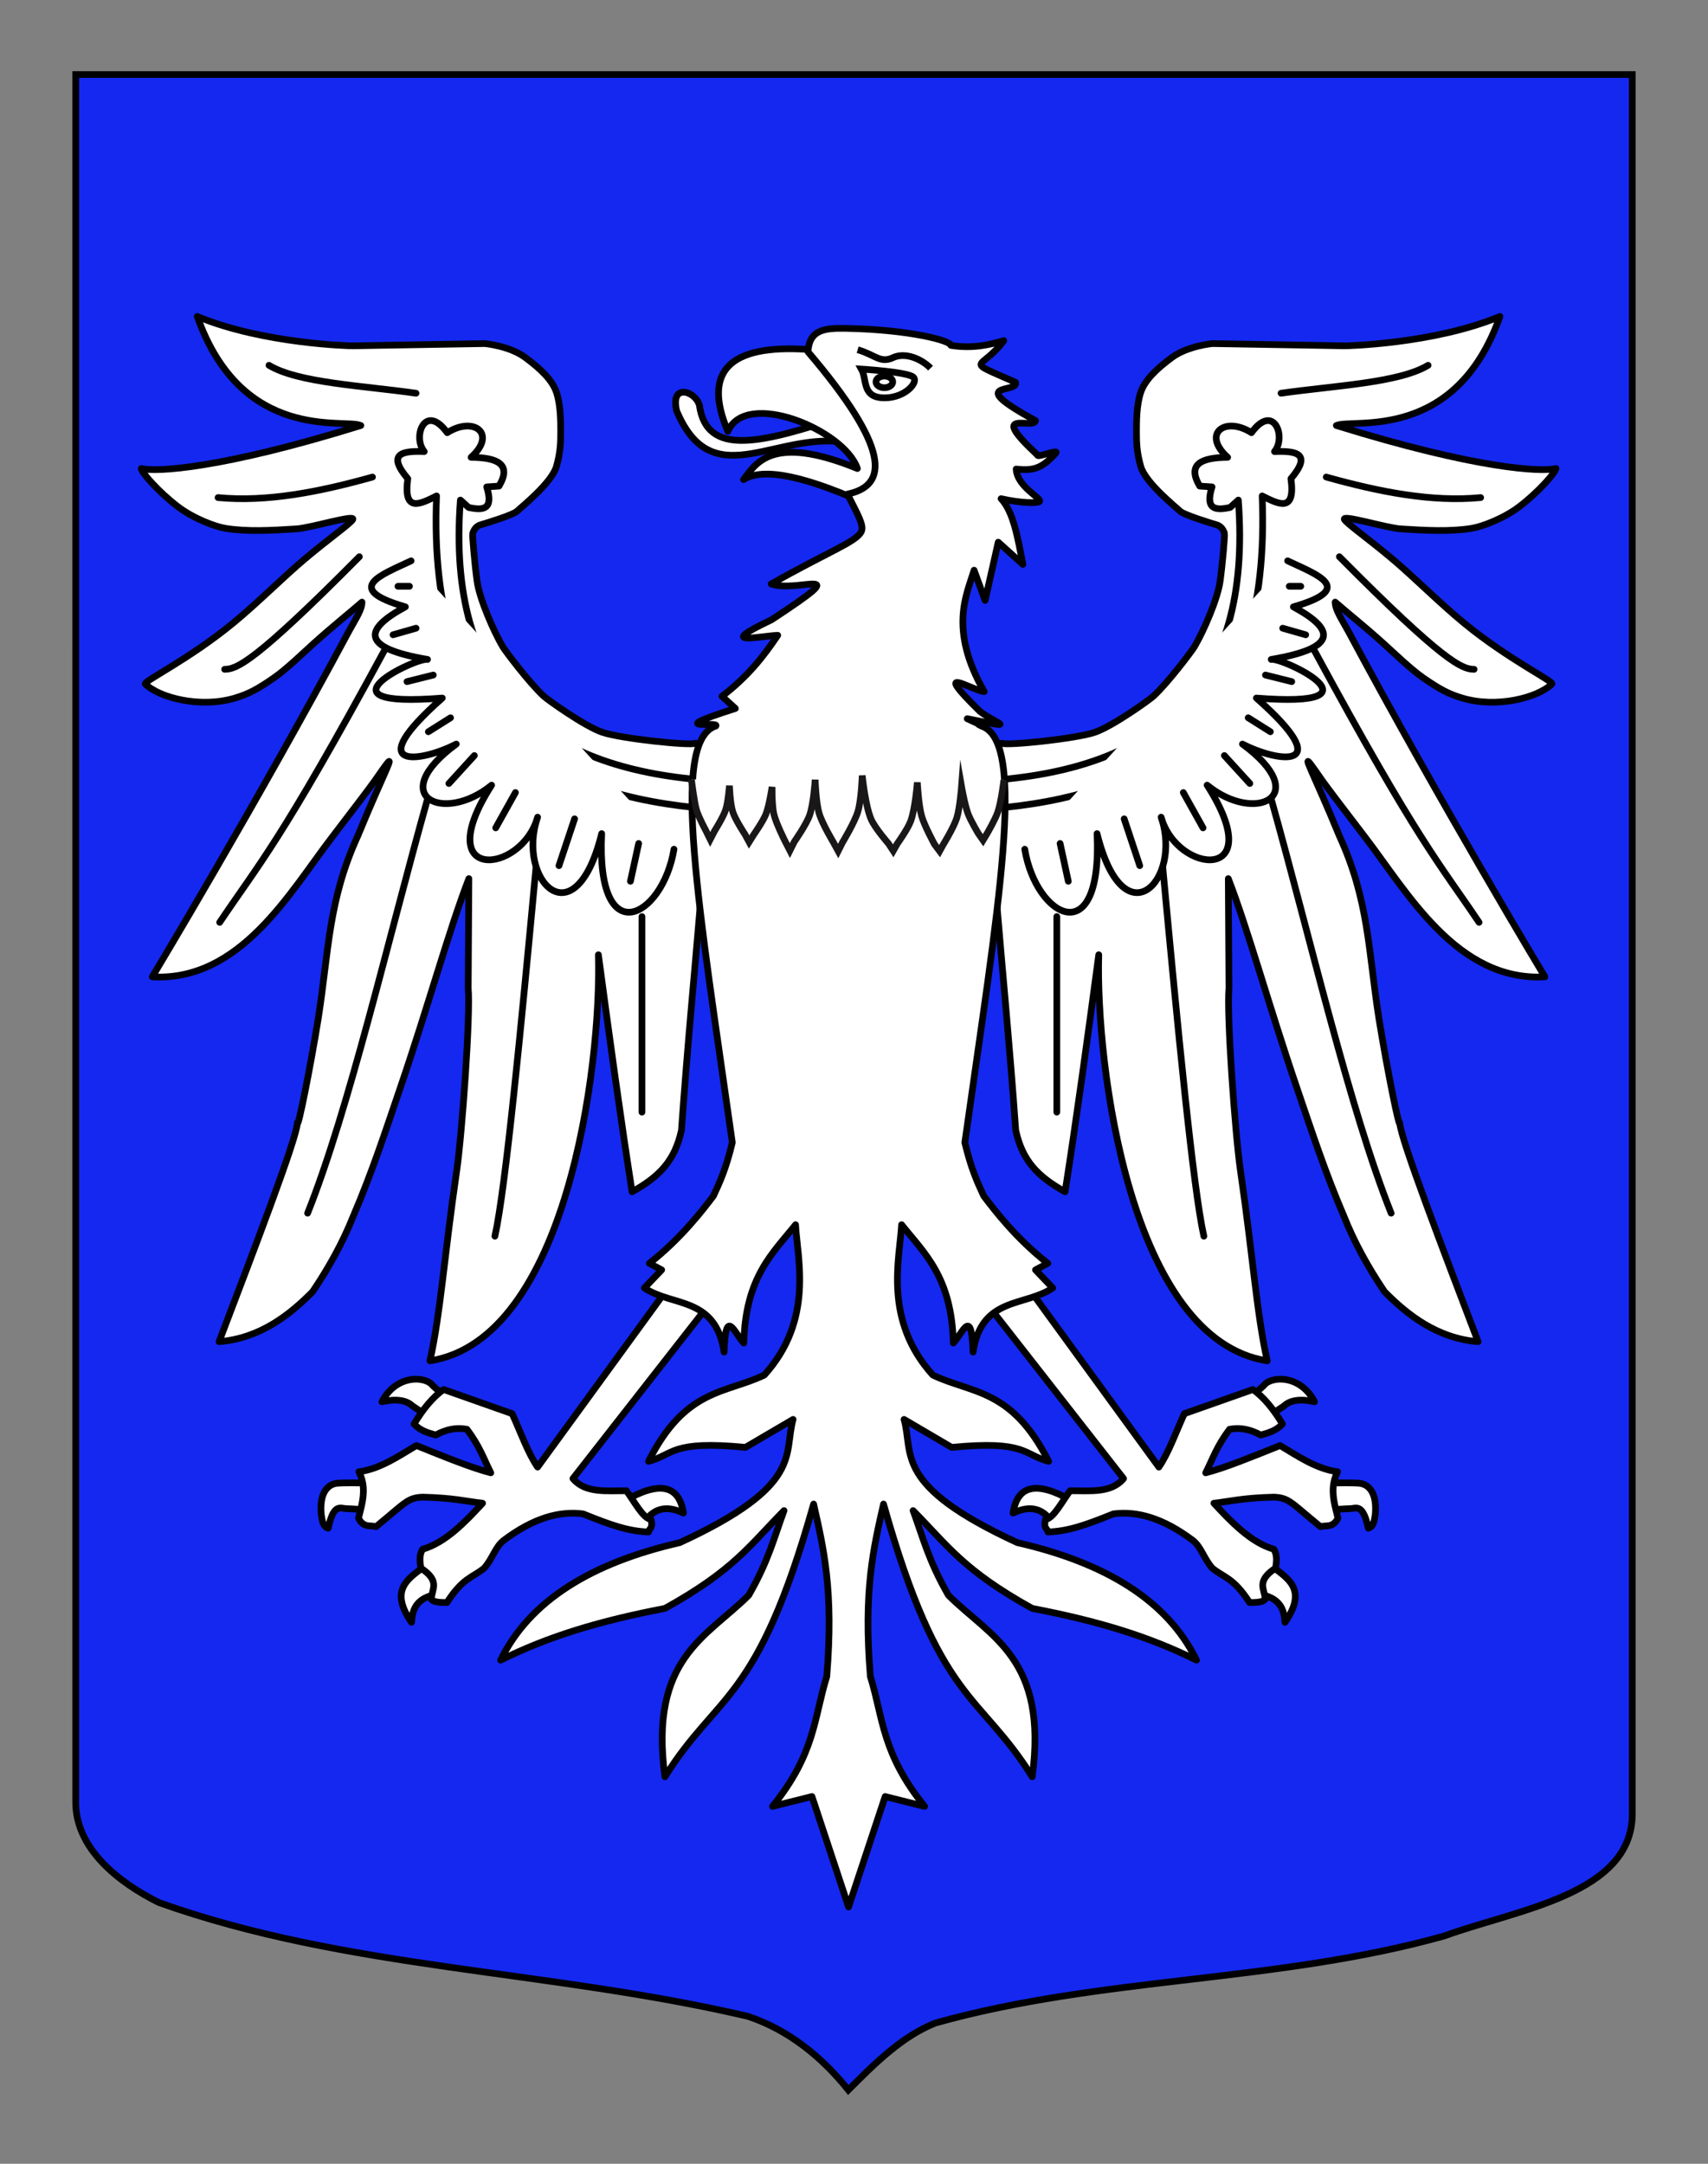
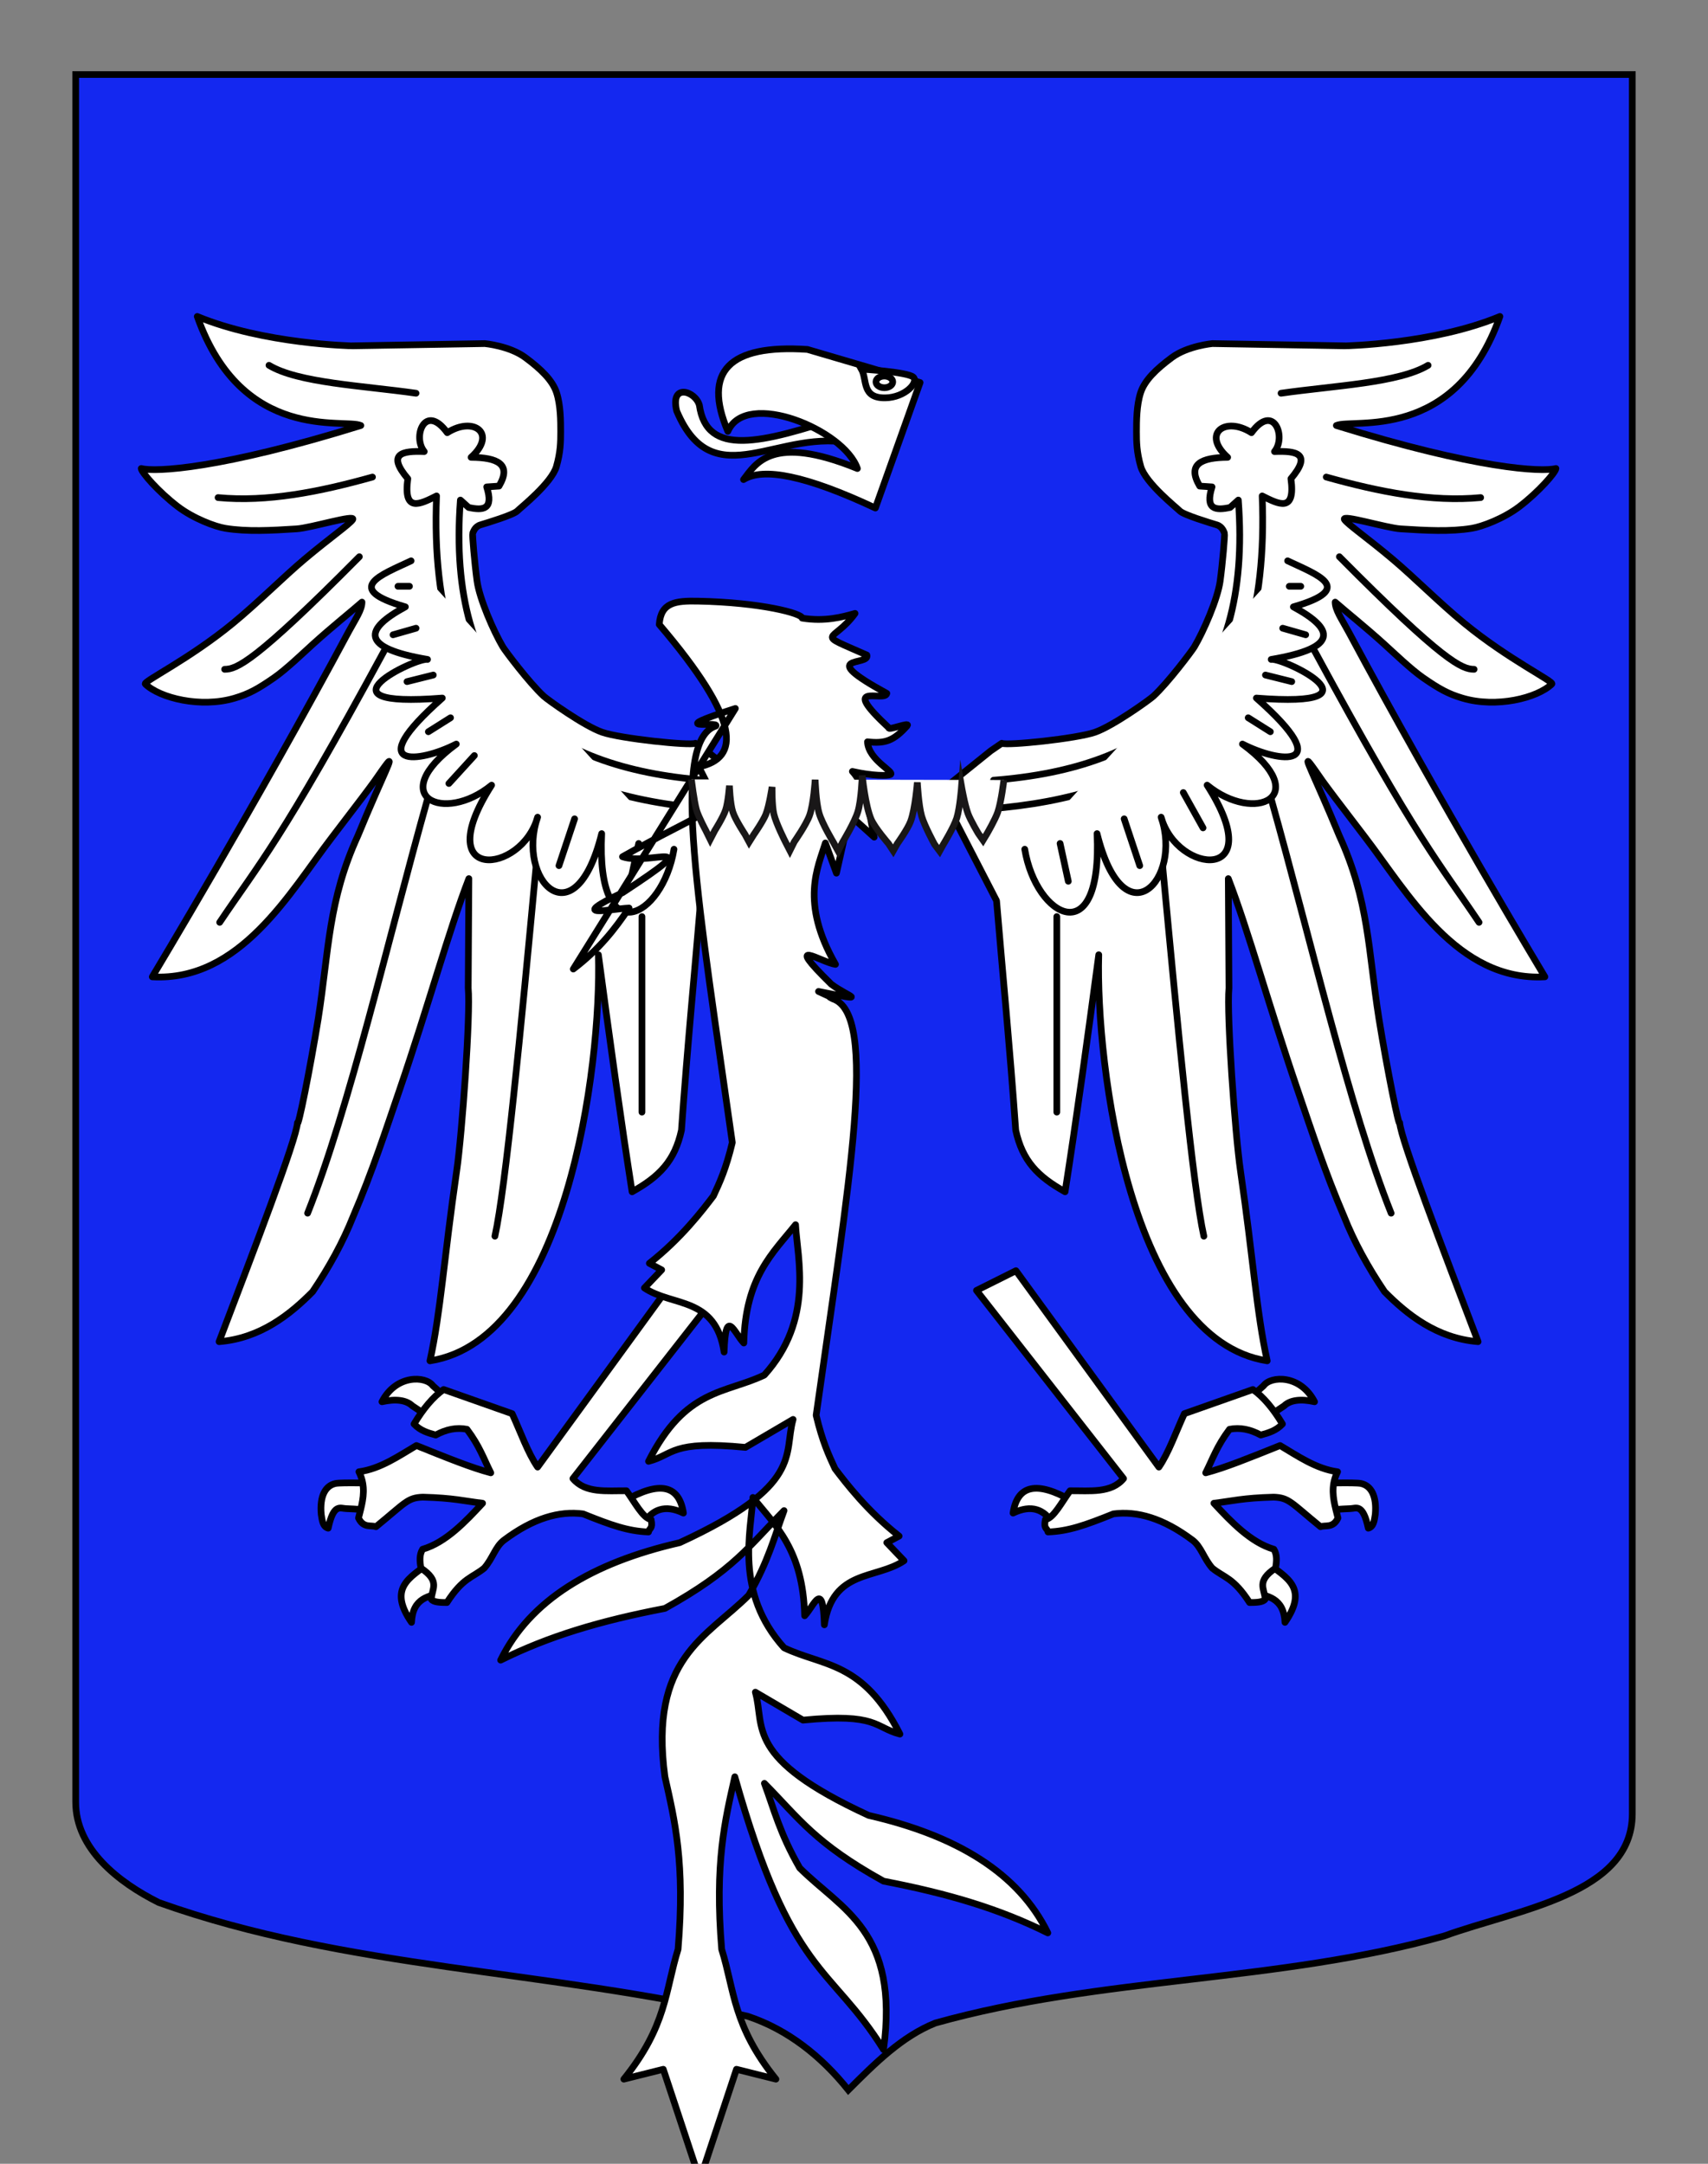
<svg xmlns="http://www.w3.org/2000/svg" version="1.1" id="Calque_2" x="0px" y="0px" width="255.118px" height="323.148px" viewBox="0 0 255.118 323.148" enable-background="new 0 0 255.118 323.148" xml:space="preserve">
  <rect x="0" y="0" width="255.118" height="323.148" fill="#808080" stroke="none" />
  <path fill="#1428F0" stroke="#000000" d="M11.306,11.13c78,0,154.505,0,232.505,0c0,135.583,0,149.084,0,259.75  c0,12.041-17.1,14.25-28.1,18.25c-25,7-51,6-76,13c-5,2-9,6-13,10c-4-5-9-9-15-11c-30-7-60-7-88-17c-6-3-12.406-8-12.406-15  C11.306,245.589,11.306,147.505,11.306,11.13z" />
  <g id="Aigle">
    <g id="Pattes">
      <g id="g12549">
        <g id="g12543">
          <path id="path6333" fill="#FFFFFF" stroke="#000000" stroke-linecap="round" stroke-linejoin="round" d="M55.988,225.515      c0.015-0.1,0.155-4.051,0.152-4.016c-0.003,0.033-5.14-0.138-6.024,0.053c-1.515,0.322-2.377,1.873-2.138,4.596      c0.139,0.903,0.231,1.853,1.042,2.082c0.82-3.78,1.819-2.936,2.691-2.924C52.764,225.323,55.972,225.615,55.988,225.515z" />
          <path id="path8112" fill="#FFFFFF" stroke="#000000" stroke-linecap="round" stroke-linejoin="round" d="M67.05,209.101      l-2.699,2.699l-2.76-1.842c-0.904-0.869-2.478-1.078-4.541-0.611c2.111-4.098,6.537-3.881,7.607-2.395L67.05,209.101z" />
          <path id="path9884" fill="#FFFFFF" stroke="#000000" stroke-linecap="round" stroke-linejoin="round" d="M66.314,237.812      c2.232-0.542,0.828-6.624-2.147-4.417c-2.975,2.209-6.243,3.773-2.7,8.898C61.646,238.588,64.081,238.354,66.314,237.812z" />
          <path id="path11656" fill="#FFFFFF" stroke="#000000" stroke-linecap="round" stroke-linejoin="round" d="M93.309,224.13      c5.223-2.998,8.13-2.357,8.772,1.842c-2.777-1.336-4.584-0.518-5.889,1.41" />
        </g>
        <path id="path5446" fill="#FFFFFF" stroke="#000000" stroke-linecap="round" stroke-linejoin="round" d="M107.542,192.72     l-5.89-2.945l-21.35,29.326c-1.455-2.099-2.554-5.26-3.805-7.976l-10.235-3.61c-1.557,1.072-3.089,2.916-4.417,5.154     c0.931,0.996,2.083,1.328,3.241,1.646c1.554-0.846,3.108-1.17,4.661-0.858c1.902,2.524,2.498,4.397,3.56,6.502     c-2.881-0.752-6.44-2.205-11.109-4.076c-2.573,1.517-5.365,3.485-8.589,3.92c0.285,0.568,0.465,1.123,0.565,1.67     c0.337,1.814-0.197,3.519-0.623,5.236c0.733,1.555,1.855,1.018,2.608,1.299c4.428-3.615,4.691-4.329,6.994-4.416     c4.624,0.119,6.17,0.582,8.928,0.909c-2.539,2.736-5.479,5.856-8.957,6.872c-0.494,0.803-0.44,1.788-0.246,2.82     c2.958,1.978,1.604,3.1,1.544,4.646c0.34,0.46,1.312,0.489,2.332,0.495c2.408-3.739,3.785-3.685,5.572-5.141     c1.272-1.439,1.658-3.208,2.951-4.177c4.393-3.297,8.296-4.393,11.822-3.922c4.248,1.713,6.73,2.584,9.767,2.699     c0.104-0.61,0.699-0.41,0.383-1.861c-1.228-0.188-2.454-2.629-3.682-4.294c-2.955-0.021-6.137,0.407-7.99-1.82L107.542,192.72z" />
      </g>
      <g id="g12557" transform="matrix(-1,0,0,1,714.467,0)">
        <g id="g12559">
          <path id="path12561" fill="#FFFFFF" stroke="#000000" stroke-linecap="round" stroke-linejoin="round" d="M517.058,225.515      c0.014-0.1,0.154-4.051,0.15-4.016c-0.002,0.033-5.138-0.138-6.023,0.053c-1.514,0.322-2.377,1.873-2.137,4.596      c0.14,0.903,0.23,1.853,1.043,2.082c0.818-3.78,1.816-2.936,2.688-2.924C513.834,225.323,517.043,225.615,517.058,225.515z" />
          <path id="path12563" fill="#FFFFFF" stroke="#000000" stroke-linecap="round" stroke-linejoin="round" d="M528.12,209.101      l-2.7,2.699l-2.76-1.842c-0.902-0.869-2.479-1.078-4.54-0.611c2.111-4.098,6.537-3.881,7.606-2.395L528.12,209.101z" />
          <path id="path12565" fill="#FFFFFF" stroke="#000000" stroke-linecap="round" stroke-linejoin="round" d="M527.383,237.812      c2.231-0.542,0.828-6.624-2.146-4.417c-2.977,2.209-6.243,3.773-2.701,8.898C522.716,238.588,525.15,238.354,527.383,237.812z" />
          <path id="path12567" fill="#FFFFFF" stroke="#000000" stroke-linecap="round" stroke-linejoin="round" d="M554.379,224.13      c5.223-2.998,8.131-2.357,8.772,1.842c-2.776-1.336-4.585-0.518-5.892,1.41" />
        </g>
        <path id="path12569" fill="#FFFFFF" stroke="#000000" stroke-linecap="round" stroke-linejoin="round" d="M568.612,192.72     l-5.892-2.945l-21.35,29.326c-1.453-2.099-2.553-5.26-3.804-7.976l-10.235-3.61c-1.557,1.072-3.088,2.916-4.416,5.154     c0.93,0.996,2.082,1.328,3.24,1.646c1.555-0.846,3.109-1.17,4.662-0.858c1.9,2.524,2.496,4.397,3.559,6.502     c-2.881-0.752-6.438-2.205-11.108-4.076c-2.572,1.517-5.363,3.485-8.589,3.92c0.283,0.568,0.464,1.123,0.566,1.67     c0.334,1.814-0.199,3.519-0.625,5.236c0.732,1.555,1.855,1.018,2.608,1.299c4.428-3.615,4.69-4.329,6.993-4.416     c4.625,0.119,6.17,0.582,8.929,0.909c-2.538,2.736-5.479,5.856-8.956,6.872c-0.494,0.803-0.441,1.788-0.246,2.82     c2.959,1.978,1.604,3.1,1.544,4.646c0.339,0.46,1.31,0.489,2.331,0.495c2.408-3.739,3.783-3.685,5.572-5.141     c1.271-1.439,1.658-3.208,2.951-4.177c4.393-3.297,8.296-4.393,11.822-3.922c4.246,1.713,6.729,2.584,9.766,2.699     c0.104-0.61,0.699-0.41,0.384-1.861c-1.228-0.188-2.454-2.629-3.683-4.294c-2.955-0.021-6.137,0.407-7.99-1.82L568.612,192.72z" />
      </g>
    </g>
    <g id="Ailes" transform="matrix(-1,0,0,1,715.071,0)">
      <path id="path14349" fill="#FFFFFF" stroke="#000000" stroke-linejoin="round" d="M567.086,112.133l-1.646-1.128    c-0.781,0.391-11.191-0.694-13.926-1.648s-8.17-4.873-8.719-5.378c-2.203-2.028-5.775-6.791-6.121-7.375    c-1.379-2.326-3.484-7.166-3.85-9.812c-0.363-2.656-0.732-6.938-0.646-7.155s0.325-1.005,1.155-1.252    c0.937-0.28,4.943-1.492,5.506-2.072c0.445-0.463,5.127-4.156,5.842-6.652c0.611-2.14,0.636-3.642,0.636-5.202    c0-1.562-0.009-3.942-0.614-5.808s-2.334-3.527-4.678-5.264c-2.345-1.735-6.038-2.075-6.038-2.075l-19.831,0.336    c-0.021,0.004-13.164-0.249-23.121-4.386c6.702,18.92,22.019,15.198,24.43,16.284c-20.977,6.518-30.75,6.978-32.797,6.421    c0.031,0.569,2.562,3.479,5.455,5.686c2.342,1.786,5.584,3.003,7.125,3.25c3.231,0.522,6.789,0.325,10.625,0.079    c2.147-0.138,8.938-2.236,8.377-1.381c-0.44,0.673-3.457,2.771-7.146,5.874c-3.244,2.729-7.001,6.528-10.709,9.577    c-6.63,5.452-13.507,8.73-13.119,9.104c2.188,2.105,8.275,3.604,13.327,2.114c2.169-0.639,3.521-1.405,5.892-3.043    c1.83-1.266,4.379-3.73,5.891-5.095c2.867-2.586,5.561-4.728,7.253-6.21c-0.007,1.164-0.901,2.412-1.996,4.425    c-13.709,25.596-29.326,51.538-29.326,51.538c13.127,0.726,20.541-12.625,26.854-20.853c8.035-10.473,6.201-8.279,7.938-10.644    c1.736-2.361-0.415,1.492-4.077,10.412c-4.437,9.681-4.322,17.097-5.921,27.29c-1.229,7.606-3.057,16.625-3.103,15.571    c-0.174,2.539-6.471,18.928-11.713,32.711c6.193-0.5,10.64-4.099,13.968-7.462c2.474-3.664,4.526-7.387,6.073-11.28    c2.82-6.567,4.863-12.855,6.92-18.864c4.308-12.583,7.314-23.688,10.347-31.545l-0.097,16.336    c0.367,3.904-0.916,21.773-1.713,27.243c-1.932,13.299-2.399,21.192-4.002,28.434c20.386-3.172,25.631-43.893,25.162-60.648    c1.678,12.533,3.354,24.703,5.031,35.399c4.074-2.273,6.375-4.613,7.373-9.195c0.896-12.673,1.969-23.572,2.863-34.271    l8.417-16.312L567.086,112.133z" />
      <path id="path14351" fill="#FFFFFF" stroke="#000000" stroke-linejoin="round" d="M609.552,112.133l1.648-1.128    c0.781,0.391,11.192-0.694,13.926-1.648c2.732-0.954,8.17-4.873,8.721-5.378c2.202-2.028,5.774-6.791,6.121-7.375    c1.377-2.326,3.483-7.166,3.848-9.812c0.363-2.656,0.731-6.938,0.646-7.155c-0.087-0.217-0.325-1.005-1.157-1.252    c-0.934-0.28-4.942-1.492-5.502-2.072c-0.446-0.463-5.128-4.156-5.843-6.652c-0.612-2.14-0.636-3.642-0.636-5.202    c0-1.562,0.009-3.942,0.614-5.808c0.607-1.865,2.335-3.527,4.679-5.264c2.343-1.735,6.037-2.075,6.037-2.075l19.833,0.336    c0.02,0.004,13.165-0.249,23.12-4.386c-6.702,18.92-22.018,15.198-24.43,16.284c20.977,6.518,30.749,6.979,32.797,6.421    c-0.032,0.569-2.562,3.479-5.454,5.686c-2.341,1.787-5.585,3.003-7.126,3.25c-3.231,0.522-6.79,0.325-10.626,0.079    c-2.147-0.138-8.938-2.236-8.375-1.381c0.438,0.673,3.456,2.771,7.146,5.875c3.244,2.728,7.002,6.528,10.71,9.577    c6.63,5.453,13.507,8.73,13.119,9.104c-2.188,2.105-8.275,3.604-13.327,2.114c-2.172-0.64-3.521-1.405-5.891-3.044    c-1.831-1.266-4.379-3.73-5.891-5.094c-2.867-2.587-5.561-4.729-7.254-6.21c0.007,1.165,0.902,2.412,1.997,4.425    c13.709,25.595,29.325,51.538,29.325,51.538c-13.127,0.725-20.542-12.625-26.855-20.853c-8.034-10.474-6.2-8.28-7.938-10.644    c-1.736-2.362,0.416,1.491,4.078,10.411c4.438,9.682,4.323,17.098,5.92,27.291c1.23,7.606,3.058,16.626,3.105,15.571    c0.172,2.54,6.47,18.927,11.712,32.71c-6.193-0.5-10.64-4.099-13.968-7.462c-2.474-3.664-4.525-7.387-6.075-11.28    c-2.818-6.567-4.863-12.855-6.919-18.863c-4.308-12.583-7.313-23.688-10.347-31.546l0.097,16.336    c-0.368,3.904,0.917,21.773,1.713,27.244c1.932,13.299,2.4,21.192,4.003,28.435c-20.386-3.174-25.632-43.894-25.161-60.647    c-1.678,12.532-3.355,24.703-5.033,35.4c-4.074-2.273-6.375-4.614-7.374-9.196c-0.896-12.674-1.968-23.573-2.863-34.272    l-8.416-16.312L609.552,112.133z" />
      <g id="g26880">
        <g id="g25943">
          <path id="path23256" fill="#FFFFFF" stroke="#000000" stroke-linecap="round" stroke-linejoin="round" d="M682.5,74.312      c-7.307,0.698-15.111-0.841-23.066-3.066" />
          <path id="path23258" fill="#FFFFFF" stroke="#000000" stroke-linecap="round" stroke-linejoin="round" d="M661.396,83.145      c15.608,15.747,18.333,16.812,20.123,16.812" />
          <path id="path23260" fill="#FFFFFF" stroke="#000000" stroke-linecap="round" stroke-linejoin="round" d="M682.256,137.748      c-5.896-8.778-9.079-11.959-24.542-40.491" />
          <path id="path23262" fill="#FFFFFF" stroke="#000000" stroke-linecap="round" stroke-linejoin="round" d="M669.125,181.185      c-6.238-15.662-11.966-40.686-17.914-61.866" />
          <path id="path23264" fill="#FFFFFF" stroke="#000000" stroke-linecap="round" stroke-linejoin="round" d="M641.149,184.621      c-1.605-7.198-3.895-31.078-6.135-55.067" />
          <path id="path23266" fill="#FFFFFF" stroke="#000000" stroke-linecap="round" stroke-linejoin="round" d="M619.186,166.093      v-29.204" />
          <path id="path25038" fill="#FFFFFF" stroke="#000000" stroke-linecap="round" stroke-linejoin="round" d="M609.738,116.521      c-0.369,2.415-0.436,2.069-0.735,4.294c24.28-1.954,42.269-11.951,40.861-46.749c2.479,1.241,5,2.562,4.294-2.575      c3.171-3.744,0.841-4.188-2.455-4.05c1.81-2.191-0.121-7.354-3.437-2.821c-3.95-2.521-7.491,0.144-3.559,3.681      c-3.92,0.027-6.117,1.01-4.172,4.295l1.84,0.122c-1.083,3.402,0.547,3.548,2.699,3.068l1.229-1.104      C648.455,103.325,633.71,114.653,609.738,116.521z" />
          <path id="path25925" fill="#FFFFFF" stroke="#000000" stroke-linecap="round" stroke-linejoin="round" d="M653.666,83.759      c4.445,2.101,10.312,4.139,0.857,6.872c6.191,3.347,6.817,6.137-3.312,7.852c1.667-0.335,17.734,7.35-2.208,5.768      c12.219,10.793,3.431,9.699-2.087,6.872c10.666,7.838,1.894,12.001-5.275,6.135c9.411,14.678-4.478,13.352-6.872,4.785      c3.248,9.339-5.545,18.638-9.57,2.454c0.839,17.817-9.083,12.641-10.798,2.332" />
          <path id="path25927" fill="#FFFFFF" stroke="#000000" stroke-linecap="round" stroke-linejoin="round" d="M653.911,87.562h1.719      " />
          <path id="path25929" fill="#FFFFFF" stroke="#000000" stroke-linecap="round" stroke-linejoin="round" d="M652.929,93.821      l3.437,0.981" />
          <path id="path25931" fill="#FFFFFF" stroke="#000000" stroke-linecap="round" stroke-linejoin="round" d="M650.353,100.814      l3.926,0.982" />
          <path id="path25933" fill="#FFFFFF" stroke="#000000" stroke-linecap="round" stroke-linejoin="round" d="M647.776,107.195      l3.313,2.087" />
          <path id="path25935" fill="#FFFFFF" stroke="#000000" stroke-linecap="round" stroke-linejoin="round" d="M644.217,112.839      l3.805,4.172" />
-           <path id="path25937" fill="#FFFFFF" stroke="#000000" stroke-linecap="round" stroke-linejoin="round" d="M638.082,118.361      l2.947,5.277" />
          <path id="path25939" fill="#FFFFFF" stroke="#000000" stroke-linecap="round" stroke-linejoin="round" d="M629.248,122.288      l2.331,6.994" />
          <path id="path25941" fill="#FFFFFF" stroke="#000000" stroke-linecap="round" stroke-linejoin="round" d="M619.676,125.968      l1.229,5.646" />
          <path id="path23254" fill="#FFFFFF" stroke="#000000" stroke-linecap="round" stroke-linejoin="round" d="M652.929,58.728      c7.939-1.134,17.623-1.54,21.964-4.172" />
        </g>
        <g id="g26846" transform="matrix(-1,0,0,1,713.714,0)">
          <path id="path26848" fill="#FFFFFF" stroke="#000000" stroke-linecap="round" stroke-linejoin="round" d="M219.805,74.312      c-7.305,0.698-15.109-0.841-23.066-3.066" />
          <path id="path26850" fill="#FFFFFF" stroke="#000000" stroke-linecap="round" stroke-linejoin="round" d="M198.701,83.145      c15.608,15.747,18.334,16.812,20.125,16.812" />
          <path id="path26852" fill="#FFFFFF" stroke="#000000" stroke-linecap="round" stroke-linejoin="round" d="M219.561,137.748      c-5.896-8.778-9.078-11.959-24.54-40.491" />
          <path id="path26854" fill="#FFFFFF" stroke="#000000" stroke-linecap="round" stroke-linejoin="round" d="M206.432,181.185      c-6.239-15.662-11.969-40.686-17.915-61.866" />
          <path id="path26856" fill="#FFFFFF" stroke="#000000" stroke-linecap="round" stroke-linejoin="round" d="M178.458,184.621      c-1.609-7.198-3.895-31.078-6.136-55.067" />
          <path id="path26858" fill="#FFFFFF" stroke="#000000" stroke-linecap="round" stroke-linejoin="round" d="M156.493,166.093      v-29.204" />
          <path id="path26860" fill="#FFFFFF" stroke="#000000" stroke-linecap="round" stroke-linejoin="round" d="M147.046,116.521      c-0.371,2.415-0.437,2.069-0.736,4.294c24.279-1.954,42.27-11.951,40.859-46.749c2.48,1.241,5.002,2.562,4.295-2.575      c3.17-3.744,0.842-4.188-2.455-4.05c1.811-2.191-0.121-7.354-3.438-2.821c-3.947-2.521-7.488,0.144-3.559,3.681      c-3.92,0.027-6.116,1.01-4.172,4.295l1.84,0.122c-1.084,3.402,0.548,3.548,2.701,3.068l1.226-1.104      C185.76,103.325,171.017,114.653,147.046,116.521z" />
          <path id="path26862" fill="#FFFFFF" stroke="#000000" stroke-linecap="round" stroke-linejoin="round" d="M190.971,83.759      c4.445,2.101,10.313,4.139,0.857,6.872c6.189,3.347,6.817,6.137-3.312,7.852c1.667-0.335,17.733,7.35-2.21,5.768      c12.219,10.793,3.434,9.699-2.084,6.872c10.664,7.838,1.893,12.001-5.276,6.135c9.41,14.678-4.479,13.352-6.871,4.785      c3.246,9.339-5.547,18.638-9.571,2.454c0.838,17.817-9.084,12.641-10.799,2.332" />
          <path id="path26864" fill="#FFFFFF" stroke="#000000" stroke-linecap="round" stroke-linejoin="round" d="M191.217,87.562h1.717      " />
          <path id="path26866" fill="#FFFFFF" stroke="#000000" stroke-linecap="round" stroke-linejoin="round" d="M190.236,93.821      l3.435,0.981" />
          <path id="path26868" fill="#FFFFFF" stroke="#000000" stroke-linecap="round" stroke-linejoin="round" d="M187.658,100.814      l3.929,0.982" />
          <path id="path26870" fill="#FFFFFF" stroke="#000000" stroke-linecap="round" stroke-linejoin="round" d="M185.081,107.195      l3.313,2.087" />
-           <path id="path26872" fill="#FFFFFF" stroke="#000000" stroke-linecap="round" stroke-linejoin="round" d="M181.523,112.839      l3.803,4.172" />
          <path id="path26874" fill="#FFFFFF" stroke="#000000" stroke-linecap="round" stroke-linejoin="round" d="M175.387,118.361      l2.947,5.277" />
          <path id="path26876" fill="#FFFFFF" stroke="#000000" stroke-linecap="round" stroke-linejoin="round" d="M166.555,122.288      l2.328,6.994" />
          <path id="path26878" fill="#FFFFFF" stroke="#000000" stroke-linecap="round" stroke-linejoin="round" d="M156.984,125.968      l1.228,5.646" />
          <path id="path28728" fill="#FFFFFF" stroke="#000000" stroke-linecap="round" stroke-linejoin="round" d="M189.99,58.728      c7.938-1.134,17.621-1.54,21.964-4.172" />
        </g>
      </g>
    </g>
    <path id="Langue" fill="#FFFFFF" stroke="#000000" stroke-linejoin="round" d="M127.801,66.328   c1.633,0.533,2.461-5.319-1.821-4.165c-12.322,4.068-20.416,6.125-21.518-1.648c-0.589-2.125-4.401-3.346-3.384,0.868   C106.633,74.503,116.458,63.559,127.801,66.328z" />
    <path id="Bec" fill="#FFFFFF" stroke="#000000" stroke-linecap="round" stroke-linejoin="round" d="M137.432,57.131l-6.68,18.741   c-10.354-4.853-16.743-6.109-19.694-4.251c1.841-2.373,4.209-6.872,17.006-1.649c-1.939-5.745-16.621-11.865-19.349-5.552   c-3.792-8.938,0.177-13.013,11.887-12.233L137.432,57.131z" />
-     <path id="Corps" fill="#FFFFFF" stroke="#000000" stroke-linejoin="round" d="M109.842,105.806   c-11.104,3.546-2.322,1.844-2.914,2.617c-6.936,2.221-2.455,27.437,2.454,62.209c-0.94,3.944-1.881,5.946-2.822,7.977   c-1.609,2.117-4.828,6.347-9.57,10.062l1.841,0.98l-2.577,2.701c4.161,2.82,10.641,1.236,11.902,9.572   c0.212-6.828,1.492-2.891,2.944-1.35c0.235-9.88,4.361-13.438,7.731-17.669c0.264,5.032,2.784,14.195-4.663,22.454   c-5.822,2.792-11.779,1.951-17.3,12.885c3.805-0.98,3.283-3.175,14.478-2.086l7.116-4.174c-1.469,5.182,1.7,9.821-16.933,18.405   c-13.174,3.012-22.406,8.648-26.75,17.547c7.193-3.574,14.8-5.856,24.54-7.729c10.299-5.714,12.58-9.343,17.792-14.604   c-1.48,3.991-2.288,7.442-5.276,12.64c-6.268,6.27-14.902,9.409-12.517,27.114c7.895-12.659,13.782-10.83,22.209-40.734   c1.473,6.542,3.035,12.857,1.963,25.768c-1.922,6.149-1.677,11.438-8.098,19.387l5.89-1.472l5.466,16.49l5.465-16.49l5.892,1.472   c-6.421-7.949-6.177-13.234-8.099-19.387c-1.072-12.909,0.488-19.226,1.963-25.768c8.429,29.904,14.314,28.075,22.21,40.734   c2.385-17.705-6.246-20.846-12.517-27.114c-2.988-5.196-3.797-8.647-5.275-12.64c5.212,5.261,7.494,8.89,17.791,14.604   c9.742,1.872,17.347,4.154,24.539,7.729c-4.342-8.897-13.575-14.535-26.748-17.547c-18.635-8.584-15.465-13.225-16.934-18.405   l7.115,4.174c11.195-1.086,10.676,1.104,14.479,2.086c-5.521-10.933-11.479-10.095-17.301-12.885   c-7.447-8.259-4.926-17.422-4.66-22.454c3.367,4.232,7.494,7.791,7.729,17.669c1.45-1.535,2.731-5.476,2.944,1.351   c1.262-8.333,7.74-6.75,11.902-9.571l-2.576-2.701l1.84-0.979c-4.742-3.717-7.961-7.945-9.571-10.062   c-0.938-2.028-1.881-4.032-2.821-7.979c4.909-34.771,9.391-59.986,2.454-62.208c-1.519-0.813,1.507,0.567-2.099-1.09   c7.996,1.603,4.395,0.815,1.895-1.092c-7.412-7.284-1.467-3.23,0.643-2.955c-5.34-9.312-2.598-14.54-1.512-18.129l1.648,4.511   l1.96-8.698l3.681,3.318c-0.742-3.858-1.402-7.857-3.257-9.815c3.091,0.703,5.284,0.658,5.661,0.474   c0.805-0.393-3.252-2.101-3.406-4.897c2.637,0.297,3.904-0.14,5.909-2.373c0.612-0.681-2.862,0.729-2.714,0.287   c-7.666-7.131-0.593-3.723-0.305-5.141c-10.864-5.94-2.448-4.005-2.985-5.728c-8.073-3.569-5.058-1.683-1.761-6.221   c-1.852,0.526-4.49,1.264-7.902,0.705c0.027-0.686-6.072-2.349-15.593-2.538c-3.324-0.066-5.528,0.19-5.751,3.493   c12.221,14.345,12.117,19.967,5.9,21.257c1.477,2.944,2.518,4.665,2.075,5.587c-0.747,1.553-4.746,2.906-13.467,7.836   c4.105,1.425,13.046-3.178,0.038,5.354c-8.504,4.02-1.878,2.433,0.943,2.308c-2.087,3.1-4.462,6.172-8.329,9.11L109.842,105.806z" />
+     <path id="Corps" fill="#FFFFFF" stroke="#000000" stroke-linejoin="round" d="M109.842,105.806   c-11.104,3.546-2.322,1.844-2.914,2.617c-6.936,2.221-2.455,27.437,2.454,62.209c-0.94,3.944-1.881,5.946-2.822,7.977   c-1.609,2.117-4.828,6.347-9.57,10.062l1.841,0.98l-2.577,2.701c4.161,2.82,10.641,1.236,11.902,9.572   c0.212-6.828,1.492-2.891,2.944-1.35c0.235-9.88,4.361-13.438,7.731-17.669c0.264,5.032,2.784,14.195-4.663,22.454   c-5.822,2.792-11.779,1.951-17.3,12.885c3.805-0.98,3.283-3.175,14.478-2.086l7.116-4.174c-1.469,5.182,1.7,9.821-16.933,18.405   c-13.174,3.012-22.406,8.648-26.75,17.547c7.193-3.574,14.8-5.856,24.54-7.729c10.299-5.714,12.58-9.343,17.792-14.604   c-1.48,3.991-2.288,7.442-5.276,12.64c-6.268,6.27-14.902,9.409-12.517,27.114c1.473,6.542,3.035,12.857,1.963,25.768c-1.922,6.149-1.677,11.438-8.098,19.387l5.89-1.472l5.466,16.49l5.465-16.49l5.892,1.472   c-6.421-7.949-6.177-13.234-8.099-19.387c-1.072-12.909,0.488-19.226,1.963-25.768c8.429,29.904,14.314,28.075,22.21,40.734   c2.385-17.705-6.246-20.846-12.517-27.114c-2.988-5.196-3.797-8.647-5.275-12.64c5.212,5.261,7.494,8.89,17.791,14.604   c9.742,1.872,17.347,4.154,24.539,7.729c-4.342-8.897-13.575-14.535-26.748-17.547c-18.635-8.584-15.465-13.225-16.934-18.405   l7.115,4.174c11.195-1.086,10.676,1.104,14.479,2.086c-5.521-10.933-11.479-10.095-17.301-12.885   c-7.447-8.259-4.926-17.422-4.66-22.454c3.367,4.232,7.494,7.791,7.729,17.669c1.45-1.535,2.731-5.476,2.944,1.351   c1.262-8.333,7.74-6.75,11.902-9.571l-2.576-2.701l1.84-0.979c-4.742-3.717-7.961-7.945-9.571-10.062   c-0.938-2.028-1.881-4.032-2.821-7.979c4.909-34.771,9.391-59.986,2.454-62.208c-1.519-0.813,1.507,0.567-2.099-1.09   c7.996,1.603,4.395,0.815,1.895-1.092c-7.412-7.284-1.467-3.23,0.643-2.955c-5.34-9.312-2.598-14.54-1.512-18.129l1.648,4.511   l1.96-8.698l3.681,3.318c-0.742-3.858-1.402-7.857-3.257-9.815c3.091,0.703,5.284,0.658,5.661,0.474   c0.805-0.393-3.252-2.101-3.406-4.897c2.637,0.297,3.904-0.14,5.909-2.373c0.612-0.681-2.862,0.729-2.714,0.287   c-7.666-7.131-0.593-3.723-0.305-5.141c-10.864-5.94-2.448-4.005-2.985-5.728c-8.073-3.569-5.058-1.683-1.761-6.221   c-1.852,0.526-4.49,1.264-7.902,0.705c0.027-0.686-6.072-2.349-15.593-2.538c-3.324-0.066-5.528,0.19-5.751,3.493   c12.221,14.345,12.117,19.967,5.9,21.257c1.477,2.944,2.518,4.665,2.075,5.587c-0.747,1.553-4.746,2.906-13.467,7.836   c4.105,1.425,13.046-3.178,0.038,5.354c-8.504,4.02-1.878,2.433,0.943,2.308c-2.087,3.1-4.462,6.172-8.329,9.11L109.842,105.806z" />
    <path id="Poitrail" fill="#FFFFFF" stroke="#191718" stroke-miterlimit="10" d="M103.273,116.399c0,0,0.383,3.25,0.755,4.553   c0.306,1.062,1.375,3.037,1.375,3.037l0.678,1.372l0.685-1.322c0,0,1.26-1.992,1.618-3.088c0.391-1.173,0.569-3.626,0.569-3.626   s0.09,2.675,0.506,3.937c0.389,1.198,1.829,3.367,1.829,3.367l0.606,1.121l0.704-1.121c0,0,1.356-1.937,1.791-3.005   c0.523-1.314,0.934-4.104,0.934-4.104s-0.044,2.726,0.269,4.061c0.332,1.411,1.688,4.079,1.688,4.079l0.704,1.37l0.663-1.327   c0,0,1.766-2.519,2.271-3.918c0.62-1.716,0.84-5.342,0.84-5.342s0.108,3.4,0.596,5.024c0.447,1.535,2.129,4.332,2.129,4.332   l0.711,1.301l0.652-1.301c0,0,1.811-2.979,2.296-4.604c0.524-1.743,0.647-5.38,0.647-5.38s0.44,4.48,1.336,6.553   c0.59,1.332,2.592,3.625,2.592,3.625l0.705,1.074l0.606-1.074c0,0,1.539-2.137,1.988-3.334c0.696-1.857,1.004-5.819,1.004-5.819   s0.174,3.404,0.647,5.051c0.424,1.462,1.918,4.201,1.918,4.201l0.763,1.017l0.537-0.971c0,0,1.556-2.525,2.022-3.963   c0.473-1.501,0.715-4.7,0.715-4.7s0.477,2.727,0.961,4.021c0.383,1.043,1.549,2.984,1.549,2.984l0.703,1.002l0.603-1.002   c0,0,1.21-2.078,1.592-3.186c0.531-1.554,0.919-4.805,0.919-4.805" />
    <g id="Oeil">
-       <path fill="#FFFFFF" stroke="#000000" stroke-miterlimit="10" d="M128.106,52.232c2.653,0.781,3.382,2.068,5.261,1.187    c1.874-0.88,4.312,0.218,5.627,1.565" />
      <path fill="#FFFFFF" stroke="#000000" stroke-miterlimit="10" d="M128.667,55.124c0.897,1.587-0.014,4.353,3.57,4.294    c2.967-0.048,5.026-2.33,4.17-3.101C135.551,55.546,128.667,55.124,128.667,55.124z" />
      <ellipse fill="#FFFFFF" stroke="#000000" stroke-miterlimit="10" cx="132.093" cy="57.032" rx="1.25" ry="0.871" />
    </g>
  </g>
</svg>